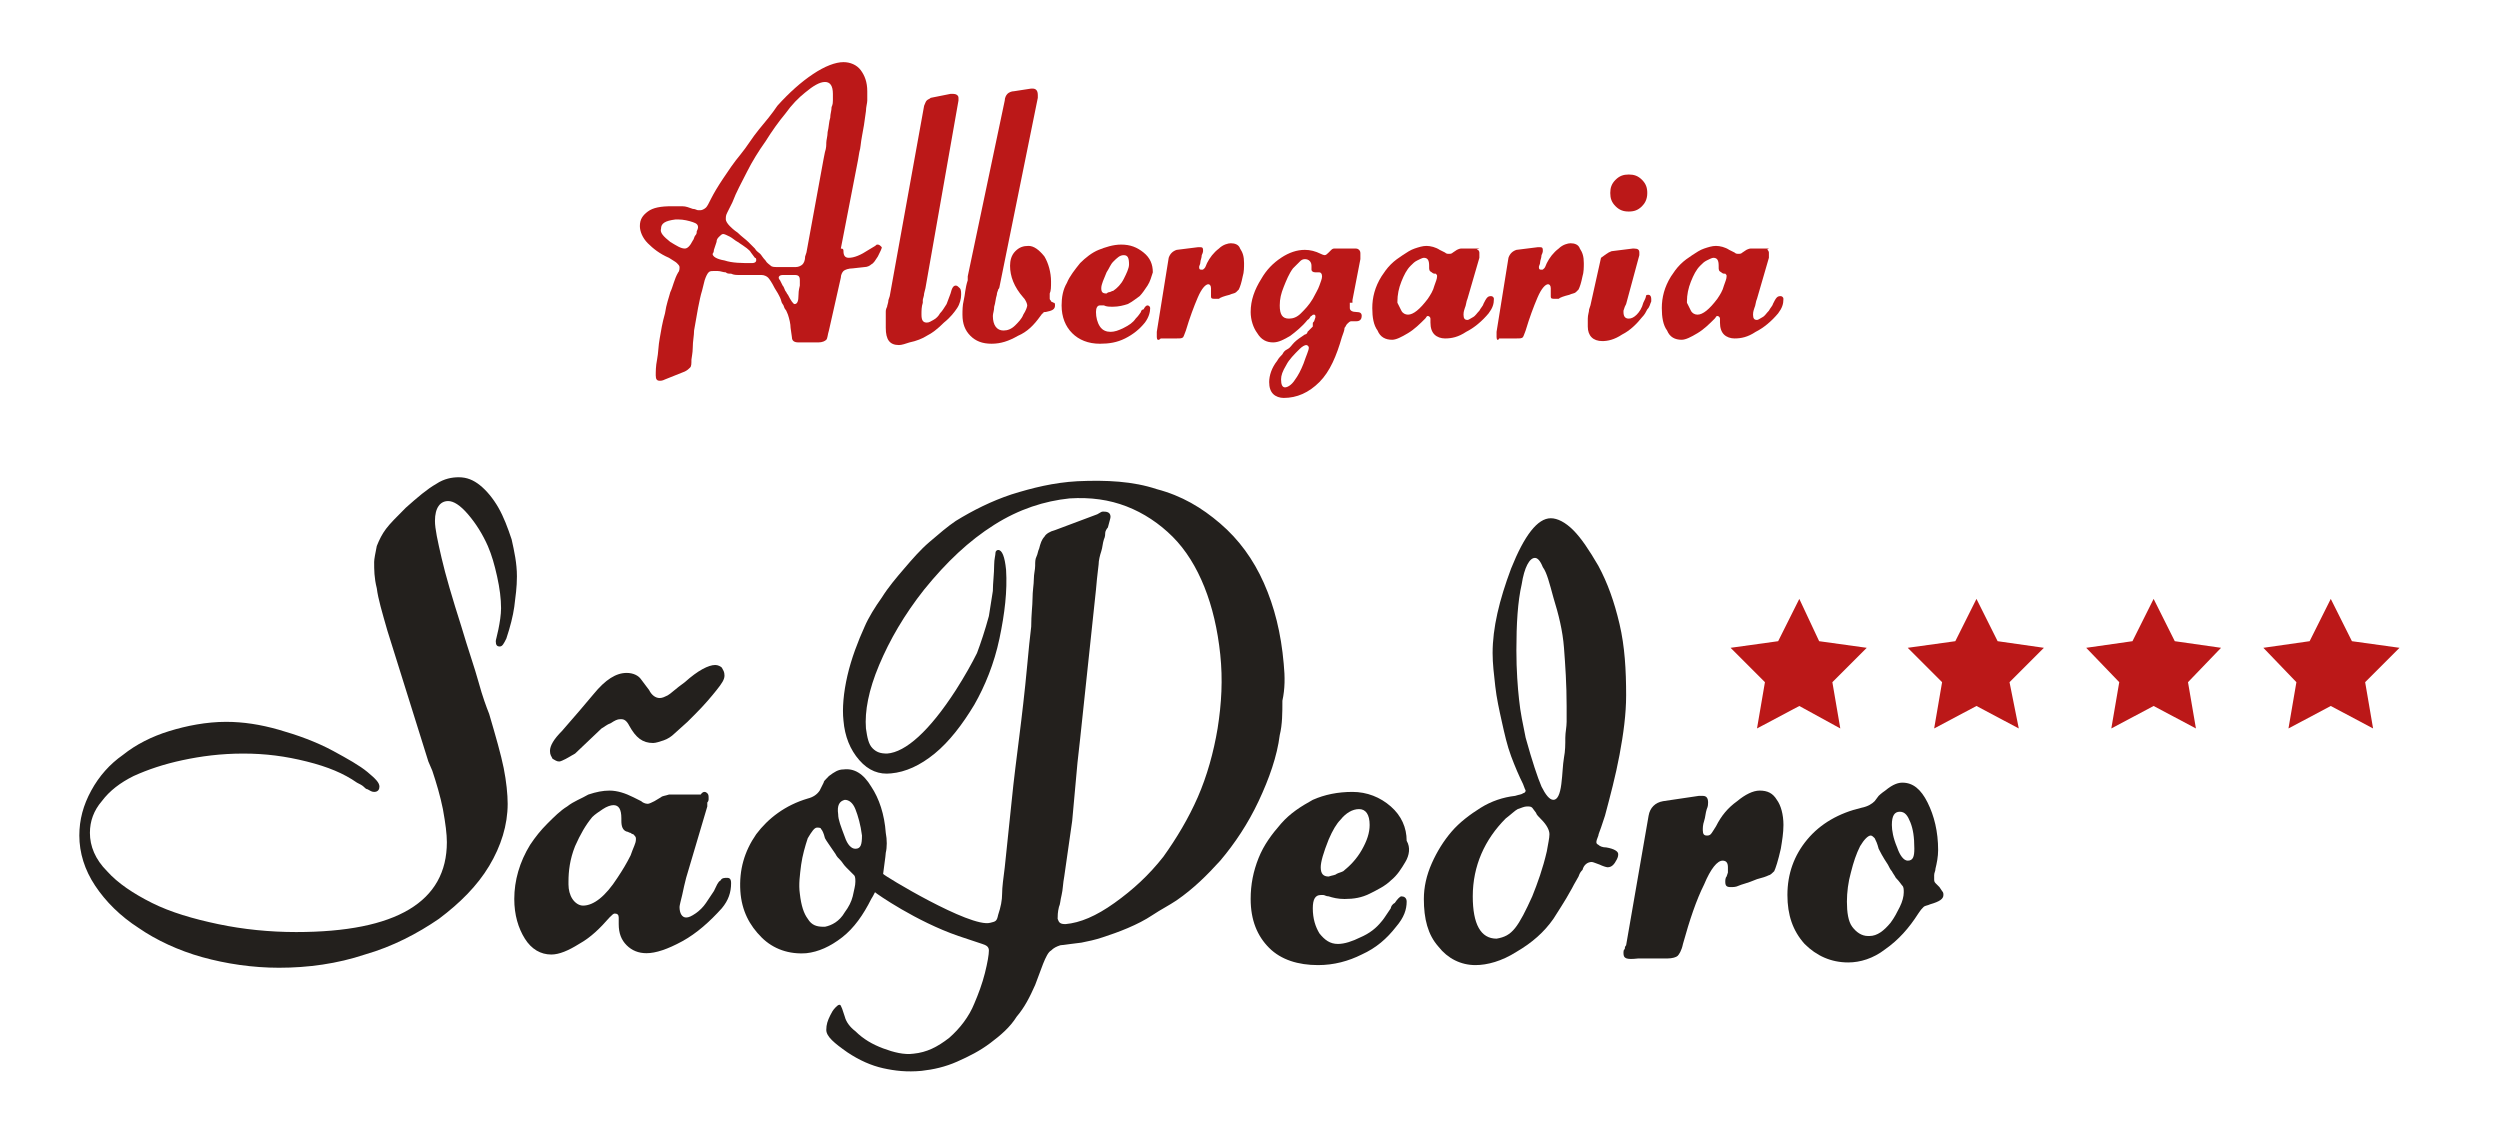
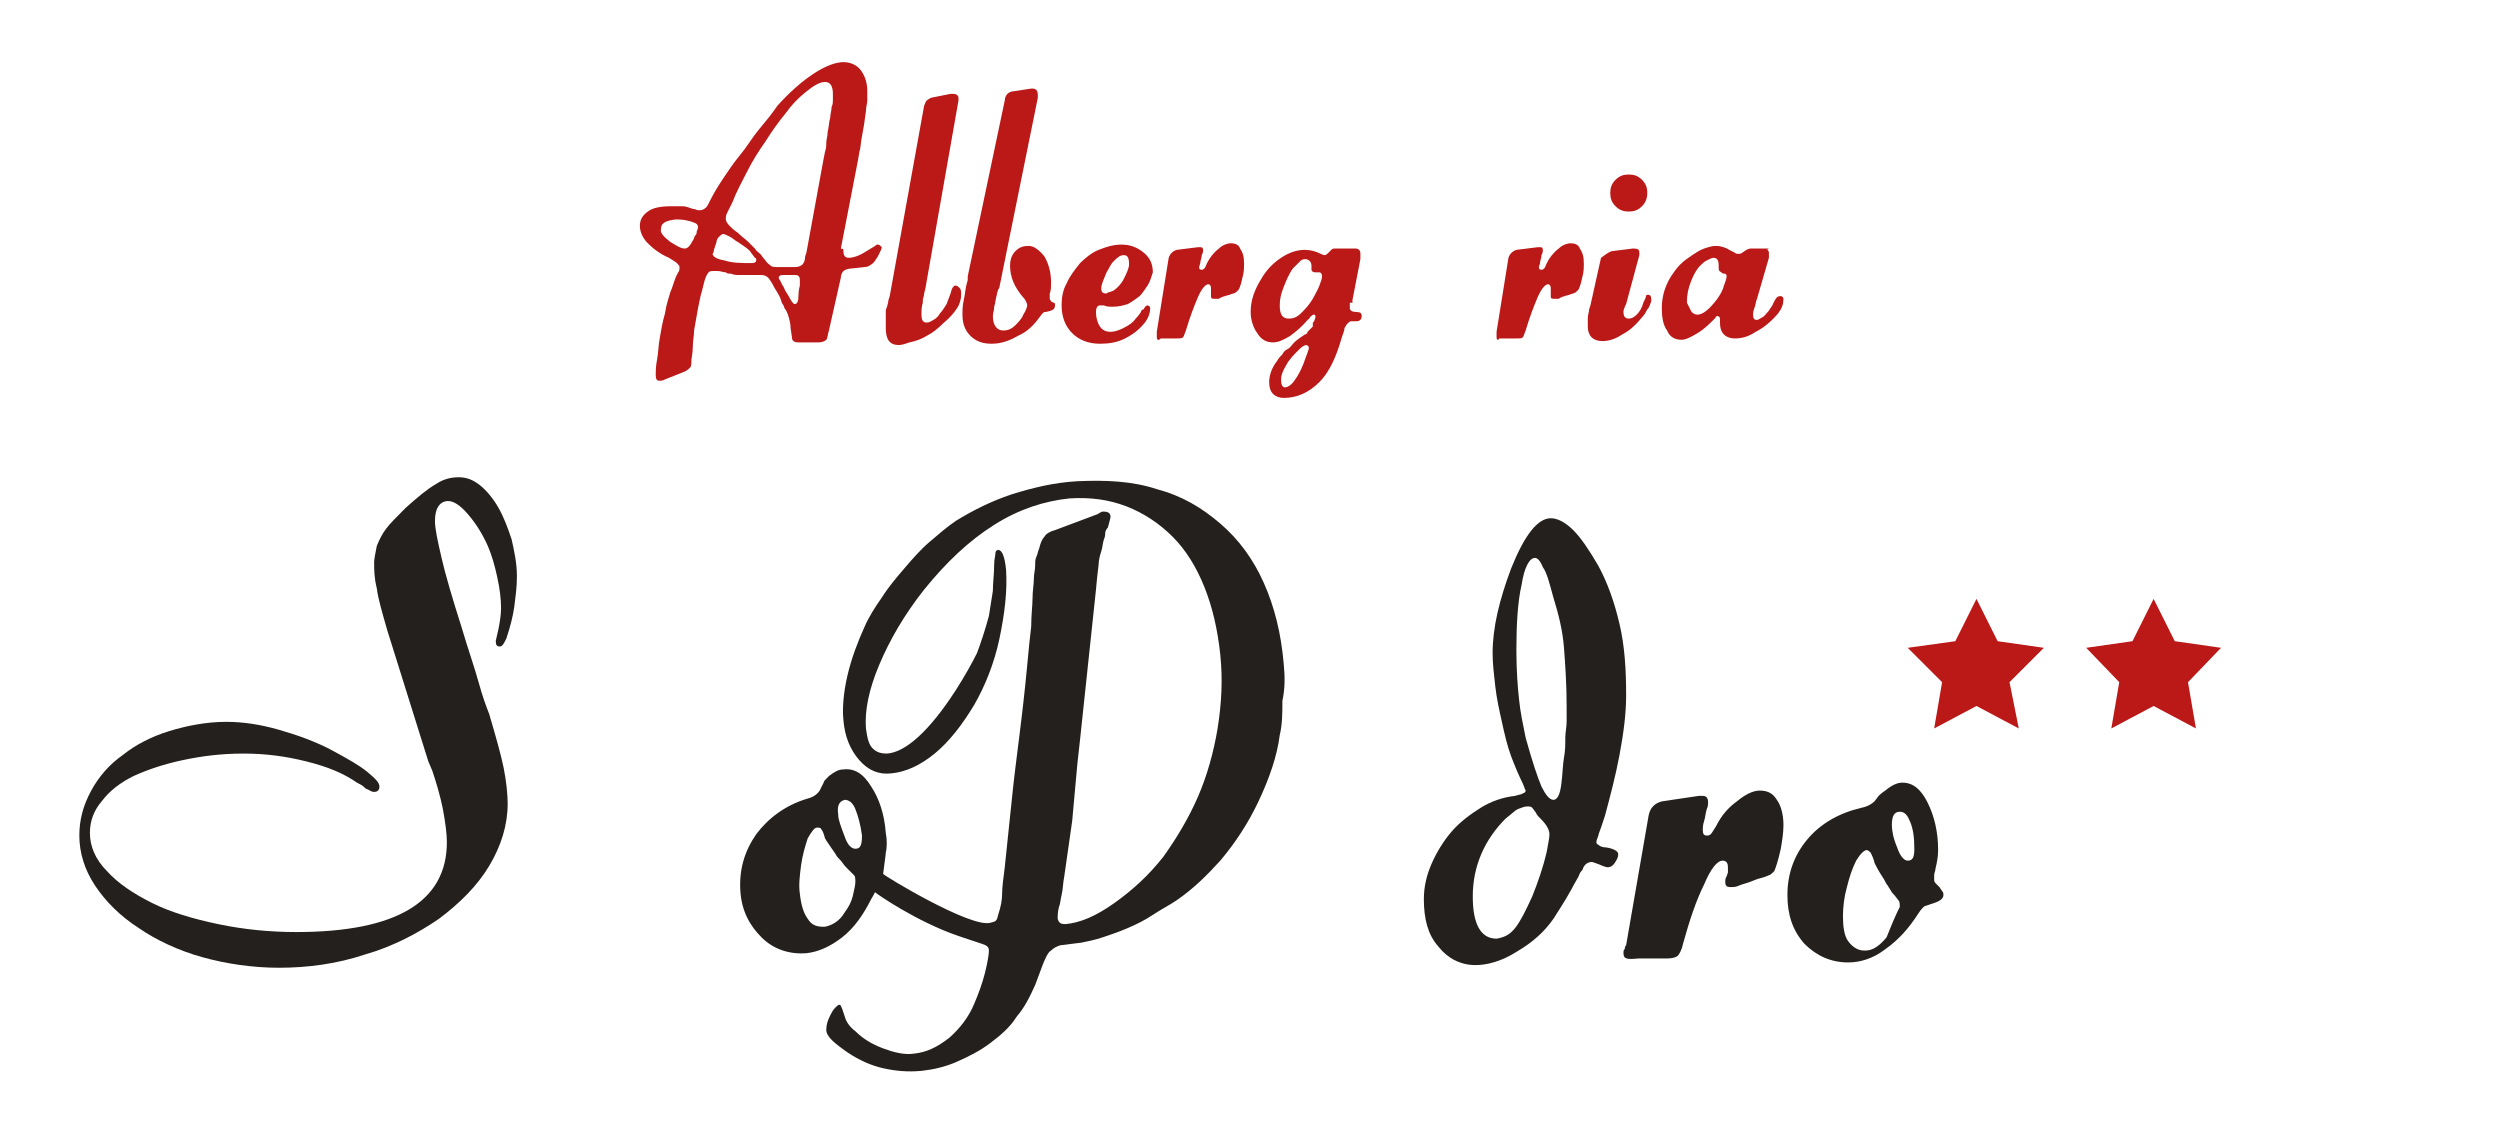
<svg xmlns="http://www.w3.org/2000/svg" version="1.1" id="Camada_1" x="0px" y="0px" viewBox="0 0 189.1 86.3" style="enable-background:new 0 0 189.1 86.3;" xml:space="preserve">
  <style type="text/css">
	.st0{fill:#23201D;}
	.st1{fill:#BB1818;}
</style>
  <g>
    <g>
-       <path class="st0" d="M106.3,65.2c-0.3,0.5-0.6,1-1.1,1.4c-0.4,0.4-1,0.7-1.6,1c-0.6,0.3-1.2,0.4-1.9,0.4c-0.5,0-0.9-0.1-1.2-0.2    c-0.2,0-0.3-0.1-0.4-0.1c-0.1,0-0.2,0-0.2,0c-0.4,0-0.6,0.3-0.6,1c0,0.8,0.2,1.4,0.5,1.9c0.4,0.5,0.8,0.8,1.4,0.8    c0.5,0,1.1-0.2,1.7-0.5c0.7-0.3,1.2-0.7,1.6-1.2c0.1-0.1,0.3-0.4,0.7-1c0-0.1,0.1-0.3,0.3-0.4c0.2-0.3,0.4-0.5,0.5-0.5    c0.2,0,0.4,0.1,0.4,0.4c0,0.6-0.2,1.2-0.8,1.9c-0.7,0.9-1.5,1.6-2.6,2.1c-1,0.5-2.1,0.8-3.3,0.8c-1.5,0-2.8-0.4-3.7-1.3    c-0.9-0.9-1.4-2.1-1.4-3.7c0-1.1,0.2-2.1,0.6-3.1c0.4-1,1-1.8,1.7-2.6c0.7-0.8,1.5-1.3,2.4-1.8c0.9-0.4,1.9-0.6,3-0.6    c1.1,0,2.1,0.4,2.9,1.1c0.8,0.7,1.2,1.6,1.2,2.6C106.7,64.1,106.6,64.7,106.3,65.2z M101.1,66.1c0.2-0.1,0.3-0.1,0.5-0.2    c0.5-0.4,1-0.9,1.4-1.6c0.4-0.7,0.6-1.3,0.6-1.9c0-0.8-0.3-1.2-0.8-1.2c-0.5,0-1,0.3-1.4,0.8c-0.3,0.3-0.6,0.8-0.9,1.5    c-0.4,1-0.6,1.7-0.6,2.1c0,0.5,0.2,0.7,0.6,0.7C100.8,66.2,101,66.2,101.1,66.1z" />
      <path class="st0" d="M120.9,63.9c0.1,0.1,0.3,0.2,0.6,0.2c0.6,0.1,0.9,0.3,0.9,0.5c0,0.1,0,0.2-0.1,0.4c-0.2,0.4-0.4,0.6-0.7,0.6    c-0.1,0-0.4-0.1-0.6-0.2c-0.3-0.1-0.5-0.2-0.6-0.2c-0.3,0-0.6,0.2-0.7,0.6c-0.1,0.1-0.2,0.2-0.3,0.5c-0.1,0.2-0.3,0.5-0.5,0.9    c-0.6,1.1-1.1,1.8-1.4,2.3c-0.7,1-1.6,1.8-2.8,2.5c-1.1,0.7-2.2,1-3.1,1c-1.1,0-2.1-0.5-2.8-1.4c-0.8-0.9-1.1-2.1-1.1-3.6    c0-0.9,0.2-1.8,0.6-2.7c0.4-0.9,0.9-1.7,1.5-2.4c0.6-0.7,1.4-1.3,2.2-1.8c0.8-0.5,1.7-0.8,2.6-0.9c0.3-0.1,0.5-0.1,0.6-0.2    c0.1,0,0.2-0.1,0.2-0.2c0,0-0.1-0.2-0.2-0.5c-0.3-0.6-0.6-1.3-0.9-2.1c-0.3-0.8-0.5-1.7-0.7-2.6c-0.2-0.9-0.4-1.8-0.5-2.7    c-0.1-0.9-0.2-1.7-0.2-2.5c0-1.9,0.5-4,1.4-6.4c1-2.5,2-3.8,3-3.8c0.5,0,1.1,0.3,1.7,0.9c0.6,0.6,1.2,1.5,1.9,2.7    c0.7,1.3,1.2,2.7,1.6,4.4c0.4,1.7,0.5,3.5,0.5,5.4c0,1.4-0.2,2.9-0.5,4.5c-0.3,1.6-0.7,3.1-1.1,4.6l-0.3,0.9    c-0.1,0.3-0.2,0.5-0.2,0.6C120.7,63.7,120.7,63.8,120.9,63.9z M114.6,70.2c0.4-0.5,0.8-1.3,1.3-2.4c0.4-1,0.8-2.1,1.1-3.4    c0.1-0.6,0.2-1,0.2-1.3c0-0.3-0.2-0.7-0.6-1.1c-0.2-0.2-0.4-0.4-0.4-0.5l-0.3-0.4c-0.1-0.1-0.2-0.1-0.4-0.1    c-0.2,0-0.4,0.1-0.7,0.2c-0.2,0.1-0.5,0.4-0.9,0.7c-1.6,1.6-2.5,3.6-2.5,5.9c0,2.1,0.6,3.2,1.8,3.2    C113.8,70.9,114.2,70.7,114.6,70.2z M114.9,52.9c0.1,1,0.3,1.9,0.5,2.9c0.5,1.8,0.9,3,1.2,3.7c0.3,0.6,0.6,1,0.9,1    c0.3,0,0.5-0.4,0.6-1.2c0.1-0.8,0.1-1.4,0.2-2c0.1-0.5,0.1-1,0.1-1.5c0-0.4,0.1-0.8,0.1-1.2c0-0.4,0-0.8,0-1.2    c0-1.6-0.1-3.1-0.2-4.4c-0.1-1.3-0.4-2.5-0.8-3.8c-0.3-1.1-0.5-1.9-0.8-2.3c-0.2-0.5-0.4-0.7-0.6-0.7c-0.4,0-0.8,0.7-1,2    c-0.3,1.3-0.4,3-0.4,5C114.7,50.7,114.8,52,114.9,52.9z" />
      <path class="st0" d="M122.8,72.1c0-0.1,0-0.3,0.1-0.3c0-0.1,0-0.2,0.1-0.3l1.7-9.8c0.1-0.6,0.5-1,1.1-1.1l2.7-0.4    c0.1,0,0.1,0,0.2,0c0,0,0.1,0,0.1,0c0.3,0,0.4,0.2,0.4,0.5c0,0.1,0,0.3-0.1,0.5c-0.1,0.3-0.1,0.6-0.2,0.9    c-0.1,0.3-0.1,0.5-0.1,0.7c0,0.3,0.1,0.4,0.3,0.4c0.1,0,0.2,0,0.3-0.1c0.1-0.1,0.2-0.3,0.4-0.6c0.4-0.8,0.9-1.4,1.6-1.9    c0.6-0.5,1.2-0.8,1.7-0.8c0.6,0,1,0.2,1.3,0.7c0.3,0.4,0.5,1.1,0.5,1.9c0,0.6-0.1,1.2-0.2,1.8c-0.2,0.9-0.4,1.5-0.5,1.7    c-0.1,0.1-0.3,0.3-0.4,0.3c-0.2,0.1-0.5,0.2-0.9,0.3c-0.7,0.3-1.2,0.4-1.4,0.5c-0.2,0.1-0.4,0.1-0.6,0.1c-0.3,0-0.4-0.1-0.4-0.4    c0-0.1,0-0.3,0.1-0.4l0.1-0.3c0-0.1,0-0.1,0-0.2c0-0.1,0-0.1,0-0.2c0-0.3-0.1-0.5-0.4-0.5c-0.4,0-0.9,0.6-1.4,1.8    c-0.6,1.2-1.1,2.7-1.6,4.5c-0.1,0.5-0.3,0.8-0.4,0.9c-0.1,0.1-0.4,0.2-0.8,0.2h-1.9h-0.3C123,72.6,122.8,72.5,122.8,72.1z" />
-       <path class="st0" d="M143.9,59.2c0.8,0,1.4,0.5,1.9,1.5c0.5,1,0.8,2.2,0.8,3.6c0,0.5-0.1,1-0.2,1.4c0,0.2-0.1,0.3-0.1,0.5    c0,0.1,0,0.2,0,0.3c0,0.1,0,0.2,0.1,0.3l0.3,0.3l0.2,0.3c0.1,0.1,0.1,0.2,0.1,0.3c0,0.3-0.3,0.5-1,0.7c-0.2,0.1-0.4,0.1-0.5,0.2    c-0.1,0.1-0.2,0.2-0.4,0.5c-0.7,1.1-1.5,2-2.5,2.7c-0.9,0.7-1.9,1-2.8,1c-1.3,0-2.4-0.5-3.3-1.4c-0.9-1-1.3-2.2-1.3-3.7    c0-1.6,0.5-3,1.5-4.2c1-1.2,2.4-2,4.1-2.4c0.5-0.1,0.8-0.3,1-0.5l0.3-0.4c0,0,0.2-0.2,0.5-0.4C143.2,59.3,143.6,59.2,143.9,59.2z     M143.7,68.6c0.2-0.4,0.3-0.8,0.3-1.1c0-0.2,0-0.4-0.1-0.5c-0.1-0.1-0.2-0.3-0.5-0.6c-0.1-0.2-0.2-0.3-0.3-0.5    c-0.1-0.1-0.2-0.3-0.3-0.5c-0.4-0.6-0.6-1-0.7-1.2c-0.1-0.4-0.2-0.6-0.3-0.8c-0.1-0.1-0.2-0.2-0.3-0.2c-0.2,0-0.5,0.3-0.8,0.8    c-0.3,0.6-0.5,1.2-0.7,2c-0.2,0.7-0.3,1.5-0.3,2.2c0,0.8,0.1,1.5,0.4,1.9c0.3,0.4,0.7,0.7,1.2,0.7h0.1c0.6,0,1.1-0.4,1.6-1    C143.3,69.4,143.5,69,143.7,68.6z M143.5,64.1c0.2,0.6,0.5,1,0.8,1c0.4,0,0.5-0.3,0.5-0.9c0-0.9-0.1-1.5-0.3-2    c-0.2-0.5-0.4-0.8-0.8-0.8c-0.4,0-0.6,0.3-0.6,1C143.1,62.8,143.2,63.4,143.5,64.1z" />
+       <path class="st0" d="M143.9,59.2c0.8,0,1.4,0.5,1.9,1.5c0.5,1,0.8,2.2,0.8,3.6c0,0.5-0.1,1-0.2,1.4c0,0.2-0.1,0.3-0.1,0.5    c0,0.1,0,0.2,0,0.3c0,0.1,0,0.2,0.1,0.3l0.3,0.3l0.2,0.3c0.1,0.1,0.1,0.2,0.1,0.3c0,0.3-0.3,0.5-1,0.7c-0.2,0.1-0.4,0.1-0.5,0.2    c-0.1,0.1-0.2,0.2-0.4,0.5c-0.7,1.1-1.5,2-2.5,2.7c-0.9,0.7-1.9,1-2.8,1c-1.3,0-2.4-0.5-3.3-1.4c-0.9-1-1.3-2.2-1.3-3.7    c0-1.6,0.5-3,1.5-4.2c1-1.2,2.4-2,4.1-2.4c0.5-0.1,0.8-0.3,1-0.5l0.3-0.4c0,0,0.2-0.2,0.5-0.4C143.2,59.3,143.6,59.2,143.9,59.2z     M143.7,68.6c0-0.2,0-0.4-0.1-0.5c-0.1-0.1-0.2-0.3-0.5-0.6c-0.1-0.2-0.2-0.3-0.3-0.5    c-0.1-0.1-0.2-0.3-0.3-0.5c-0.4-0.6-0.6-1-0.7-1.2c-0.1-0.4-0.2-0.6-0.3-0.8c-0.1-0.1-0.2-0.2-0.3-0.2c-0.2,0-0.5,0.3-0.8,0.8    c-0.3,0.6-0.5,1.2-0.7,2c-0.2,0.7-0.3,1.5-0.3,2.2c0,0.8,0.1,1.5,0.4,1.9c0.3,0.4,0.7,0.7,1.2,0.7h0.1c0.6,0,1.1-0.4,1.6-1    C143.3,69.4,143.5,69,143.7,68.6z M143.5,64.1c0.2,0.6,0.5,1,0.8,1c0.4,0,0.5-0.3,0.5-0.9c0-0.9-0.1-1.5-0.3-2    c-0.2-0.5-0.4-0.8-0.8-0.8c-0.4,0-0.6,0.3-0.6,1C143.1,62.8,143.2,63.4,143.5,64.1z" />
      <path class="st0" d="M28.5,41.3c0.2-0.5,0.4-0.9,0.7-1.3c0.3-0.4,0.8-0.9,1.5-1.6c0.9-0.8,1.6-1.4,2.3-1.8    c0.6-0.4,1.2-0.5,1.7-0.5c0.6,0,1.1,0.2,1.6,0.6c0.5,0.4,1,1,1.4,1.7c0.4,0.7,0.7,1.5,1,2.4c0.2,0.9,0.4,1.8,0.4,2.8    c0,0.8-0.1,1.5-0.2,2.3c-0.1,0.7-0.3,1.5-0.6,2.4c-0.2,0.4-0.3,0.6-0.5,0.6c-0.2,0-0.3-0.1-0.3-0.4c0-0.1,0.1-0.4,0.2-0.9    c0.1-0.5,0.2-1.1,0.2-1.6c0-0.7-0.1-1.5-0.3-2.4c-0.2-0.9-0.4-1.6-0.7-2.3c-0.4-0.9-0.9-1.7-1.5-2.4c-0.6-0.7-1.1-1-1.5-1    c-0.6,0-1,0.5-1,1.5c0,0.6,0.2,1.5,0.5,2.8c0.3,1.3,0.8,3,1.5,5.2c0.5,1.7,1,3.1,1.3,4.2c0.3,1.1,0.6,1.9,0.8,2.4    c0.5,1.7,0.9,3.1,1.1,4.1c0.2,1,0.3,2,0.3,2.7c0,1.6-0.5,3.2-1.4,4.7c-0.9,1.5-2.2,2.8-3.8,4c-1.6,1.1-3.5,2.1-5.6,2.7    c-2.1,0.7-4.3,1-6.5,1c-2,0-4-0.3-5.8-0.8c-1.8-0.5-3.5-1.3-4.8-2.2c-1.4-0.9-2.5-2-3.3-3.2c-0.8-1.2-1.2-2.5-1.2-3.8    c0-1.2,0.3-2.3,0.9-3.4c0.6-1.1,1.4-2,2.4-2.7c1-0.8,2.2-1.4,3.5-1.8c1.3-0.4,2.8-0.7,4.3-0.7c1.3,0,2.6,0.2,4,0.6    c1.4,0.4,2.8,0.9,4.1,1.6c1.1,0.6,2,1.1,2.6,1.6c0.6,0.5,0.9,0.8,0.9,1.1c0,0.2-0.1,0.4-0.4,0.4c-0.2,0-0.3-0.1-0.5-0.2    c-0.1,0-0.2-0.1-0.3-0.2c-0.1-0.1-0.3-0.2-0.5-0.3c-1-0.7-2.2-1.2-3.8-1.6c-1.6-0.4-3.1-0.6-4.8-0.6c-1.7,0-3.2,0.2-4.6,0.5    c-1.4,0.3-2.6,0.7-3.7,1.2c-1,0.5-1.8,1.1-2.4,1.9c-0.6,0.7-0.9,1.5-0.9,2.4c0,1,0.4,2,1.3,2.9c0.8,0.9,2,1.7,3.4,2.4    c1.4,0.7,3.1,1.2,5,1.6c1.9,0.4,3.9,0.6,5.9,0.6c7.6,0,11.4-2.3,11.4-6.8c0-0.6-0.1-1.4-0.3-2.5c-0.2-1-0.5-2-0.8-2.9l-0.3-0.7    l-3.1-9.9c-0.4-1.4-0.7-2.4-0.8-3.2c-0.2-0.8-0.2-1.4-0.2-2C28.3,42.3,28.4,41.8,28.5,41.3z" />
-       <path class="st0" d="M53.5,60c0.1,0.1,0.1,0.2,0.1,0.4c0,0.1,0,0.2-0.1,0.3L53.5,61l-1.6,5.4c-0.1,0.4-0.2,0.8-0.3,1.3    c-0.1,0.4-0.2,0.8-0.2,0.9c0,0.5,0.2,0.8,0.5,0.8c0.2,0,0.4-0.1,0.7-0.3c0.3-0.2,0.6-0.5,0.8-0.8c0.2-0.3,0.4-0.6,0.6-0.9    c0.2-0.4,0.3-0.7,0.5-0.8c0.1-0.2,0.3-0.2,0.5-0.2c0.2,0,0.3,0.1,0.3,0.4c0,0.7-0.2,1.3-0.7,1.9c-0.9,1-1.9,1.9-3,2.5    s-2,0.9-2.7,0.9c-0.6,0-1.1-0.2-1.5-0.6c-0.4-0.4-0.6-0.9-0.6-1.6v-0.5c0-0.2-0.1-0.3-0.3-0.3c-0.1,0-0.2,0.1-0.4,0.3    c-0.7,0.8-1.4,1.5-2.3,2c-0.8,0.5-1.5,0.8-2.1,0.8c-0.8,0-1.5-0.4-2-1.2c-0.5-0.8-0.8-1.8-0.8-3c0-1.4,0.4-2.8,1.2-4.1    c0.4-0.6,0.8-1.1,1.3-1.6c0.5-0.5,1-1,1.5-1.3c0.5-0.4,1.1-0.6,1.6-0.9c0.6-0.2,1.1-0.3,1.6-0.3c0.6,0,1.2,0.2,1.8,0.5l0.6,0.3    c0.1,0.1,0.3,0.2,0.5,0.2c0.1,0,0.3-0.1,0.5-0.2l0.5-0.3c0.1-0.1,0.3-0.1,0.6-0.2h2h0.4C53.2,59.8,53.4,59.9,53.5,60z M50.2,56    c-0.3,0.1-0.6,0.2-0.8,0.2c-0.8,0-1.3-0.4-1.8-1.3c-0.2-0.4-0.4-0.5-0.6-0.5h-0.1c-0.2,0-0.4,0.1-0.7,0.3    c-0.3,0.1-0.5,0.3-0.7,0.4l-2,1.9l-0.7,0.4c-0.2,0.1-0.4,0.2-0.5,0.2c-0.2,0-0.3-0.1-0.5-0.2c-0.1-0.2-0.2-0.3-0.2-0.6    c0-0.4,0.3-0.9,0.9-1.5l1.3-1.5l1.1-1.3c0.9-1.1,1.7-1.6,2.5-1.6c0.5,0,0.9,0.2,1.1,0.5l0.6,0.8c0.2,0.4,0.5,0.6,0.8,0.6    c0.2,0,0.4-0.1,0.6-0.2c0.2-0.1,0.6-0.5,1.3-1c1-0.9,1.8-1.3,2.3-1.3c0.2,0,0.4,0.1,0.5,0.2c0.1,0.2,0.2,0.3,0.2,0.6    c0,0.3-0.2,0.6-0.6,1.1c-0.4,0.5-0.9,1.1-1.6,1.8l-0.6,0.6L51,55.5C50.8,55.7,50.5,55.9,50.2,56z M43.3,68    c0.2,0.3,0.5,0.5,0.8,0.5c0.8,0,1.7-0.7,2.6-2.1c0.4-0.6,0.7-1.1,1-1.7c0.2-0.6,0.4-0.9,0.4-1.2v-0.1c0-0.1-0.1-0.2-0.2-0.3    c0,0-0.1,0-0.2-0.1c-0.1,0-0.2-0.1-0.3-0.1c-0.3-0.1-0.4-0.4-0.4-0.8v-0.2c0-0.7-0.2-1-0.6-1c-0.2,0-0.5,0.1-0.8,0.3    c-0.3,0.2-0.6,0.4-0.8,0.6c-0.5,0.6-0.9,1.3-1.3,2.2C43.1,65,43,65.9,43,66.7v0.2C43,67.3,43.1,67.7,43.3,68z" />
      <path class="st0" d="M97.1,50.2c-0.2-2.3-0.7-4.3-1.5-6.1c-0.8-1.8-1.9-3.3-3.3-4.5c-1.4-1.2-2.9-2.1-4.8-2.6    c-1.8-0.6-3.8-0.7-6-0.6c-1.8,0.1-3.4,0.5-5,1c-1.5,0.5-2.9,1.2-4.2,2c-0.6,0.4-1.3,1-2,1.6c-0.7,0.6-1.3,1.3-1.9,2    c-0.6,0.7-1.2,1.4-1.7,2.2c-0.5,0.7-1,1.5-1.3,2.2c-0.5,1.1-1,2.4-1.3,3.7c-0.3,1.3-0.4,2.5-0.3,3.4c0.1,1.2,0.5,2.2,1.2,3    c0.7,0.8,1.5,1.1,2.4,1c1.1-0.1,2.2-0.6,3.3-1.5c1.1-0.9,2.1-2.2,3-3.7c0.8-1.4,1.5-3.1,1.9-5c0.4-1.9,0.6-3.6,0.5-5.2    c-0.1-1-0.3-1.5-0.6-1.5c-0.1,0-0.2,0.1-0.2,0.2c0,0.2-0.1,0.5-0.1,0.9c0,0.7-0.1,1.4-0.1,2c-0.1,0.6-0.2,1.3-0.3,1.9    c-0.3,1.1-0.6,2-0.9,2.8c-0.4,0.8-0.9,1.7-1.6,2.8c-2,3.1-3.8,4.7-5.2,4.8c-0.5,0-0.8-0.1-1.1-0.4c-0.3-0.3-0.4-0.8-0.5-1.5    c-0.1-1.3,0.2-2.9,1-4.8c0.8-1.9,1.9-3.8,3.4-5.7c1.7-2.1,3.4-3.7,5.3-4.9c1.9-1.2,3.8-1.8,5.7-2c1.6-0.1,3,0.1,4.3,0.6    c1.3,0.5,2.5,1.3,3.5,2.3c1,1,1.8,2.3,2.4,3.8c0.6,1.5,1,3.2,1.2,5.1c0.2,1.9,0.1,3.7-0.2,5.6c-0.3,1.8-0.8,3.6-1.5,5.2    c-0.7,1.6-1.6,3.1-2.6,4.5c-1.1,1.4-2.3,2.5-3.7,3.5c-1.4,1-2.6,1.5-3.7,1.6c-0.4,0-0.5-0.1-0.6-0.4c0-0.2,0-0.5,0.1-0.9    c0.1-0.2,0.1-0.5,0.2-0.9c0.1-0.4,0.1-0.9,0.2-1.4l0.6-4.2l0.4-4.4l0.2-1.8l1.2-11.3c0.1-1.2,0.2-1.8,0.2-1.9c0-0.3,0.1-0.7,0.2-1    c0.1-0.3,0.1-0.6,0.2-0.9c0.1-0.2,0.1-0.4,0.1-0.5c0-0.1,0.1-0.3,0.2-0.4c0.1-0.4,0.2-0.7,0.2-0.8c0-0.3-0.2-0.4-0.5-0.4    c0,0-0.1,0-0.1,0c-0.1,0-0.2,0.1-0.4,0.2l-3.2,1.2c-0.4,0.1-0.7,0.3-0.8,0.5c-0.2,0.2-0.3,0.5-0.4,0.9c-0.1,0.2-0.1,0.4-0.2,0.6    c-0.1,0.2-0.1,0.4-0.1,0.7c0,0.3-0.1,0.6-0.1,1c0,0.4-0.1,0.9-0.1,1.5c0,0.5-0.1,1.2-0.1,2.1c-0.1,0.8-0.2,1.8-0.3,2.9    c-0.1,1.1-0.2,2-0.3,2.9c-0.1,0.9-0.2,1.7-0.3,2.5c-0.1,0.8-0.2,1.6-0.3,2.4c-0.1,0.8-0.2,1.7-0.3,2.7L76,65.6    c-0.1,0.8-0.2,1.5-0.2,2c0,0.5-0.1,1-0.3,1.6c-0.1,0.5-0.2,0.5-0.6,0.6c-1.5,0.4-8.1-3.6-8.1-3.7c0-0.1,0.2-1.4,0.2-1.6    c0.1-0.4,0.1-1,0-1.5c-0.1-1.4-0.5-2.6-1.1-3.5c-0.6-1-1.3-1.4-2.1-1.3c-0.4,0-0.7,0.2-1.1,0.5c-0.3,0.3-0.4,0.4-0.4,0.5L62,59.8    c-0.2,0.3-0.5,0.5-0.9,0.6c-1.7,0.5-3,1.5-3.9,2.7c-0.9,1.3-1.3,2.7-1.2,4.3c0.1,1.5,0.7,2.6,1.6,3.5c0.9,0.9,2.1,1.3,3.4,1.2    c0.9-0.1,1.8-0.5,2.7-1.2c0.9-0.7,1.6-1.7,2.2-2.9c0.2-0.3,0.3-0.6,0.3-0.5c0.1,0.1,3.1,2.2,6.3,3.3l1.8,0.6    c0.3,0.1,0.5,0.2,0.5,0.5c0,0.3-0.1,0.9-0.3,1.7c-0.2,0.8-0.5,1.6-0.8,2.3c-0.4,1-1.1,1.9-1.9,2.6c-0.9,0.7-1.7,1.1-2.7,1.2    c-0.7,0.1-1.5-0.1-2.3-0.4c-0.8-0.3-1.5-0.7-2.1-1.3c-0.4-0.3-0.7-0.7-0.8-1.1l-0.2-0.6c-0.1-0.2-0.1-0.3-0.2-0.3    c-0.1,0-0.2,0.1-0.3,0.2c-0.2,0.2-0.3,0.4-0.4,0.6c-0.2,0.4-0.3,0.7-0.3,1.1c0,0.5,0.6,1,1.6,1.7c0.9,0.6,1.8,1,2.7,1.2    c0.9,0.2,1.8,0.3,2.9,0.2c0.9-0.1,1.8-0.3,2.7-0.7c0.9-0.4,1.7-0.8,2.5-1.4c0.8-0.6,1.5-1.2,2-2c0.6-0.7,1-1.5,1.4-2.4l0.6-1.6    c0.2-0.5,0.4-0.9,0.6-1c0.2-0.2,0.4-0.3,0.7-0.4l1.6-0.2c0.5-0.1,1-0.2,1.6-0.4c0.6-0.2,1.2-0.4,1.9-0.7c0.7-0.3,1.3-0.6,1.9-1    c0.6-0.4,1.2-0.7,1.8-1.1c1.3-0.9,2.3-1.9,3.3-3c1.1-1.3,2.1-2.8,2.9-4.5c0.8-1.7,1.4-3.4,1.6-5c0.2-0.8,0.2-1.7,0.2-2.6    C97.2,52.1,97.2,51.2,97.1,50.2z M64.5,67.8c-0.1,0.4-0.3,0.8-0.6,1.2c-0.4,0.7-1,1-1.5,1.1l-0.1,0c-0.5,0-0.9-0.1-1.2-0.6    c-0.3-0.4-0.5-1-0.6-1.9c-0.1-0.7,0-1.4,0.1-2.2c0.1-0.7,0.3-1.4,0.5-2c0.3-0.5,0.5-0.8,0.7-0.8c0.1,0,0.3,0,0.3,0.1    c0.1,0.1,0.2,0.3,0.3,0.7c0.1,0.2,0.4,0.6,0.8,1.2c0.1,0.2,0.2,0.3,0.4,0.5c0.1,0.1,0.2,0.3,0.4,0.5c0.3,0.3,0.5,0.5,0.6,0.6    c0.1,0.1,0.1,0.3,0.1,0.5C64.7,67,64.6,67.3,64.5,67.8z M64.7,64.2c-0.3,0-0.6-0.3-0.8-0.9c-0.3-0.8-0.5-1.3-0.5-1.7    c-0.1-0.7,0.1-1,0.5-1.1c0.3,0,0.6,0.2,0.8,0.7c0.2,0.5,0.4,1.2,0.5,2C65.2,63.9,65.1,64.2,64.7,64.2z" />
    </g>
    <g>
      <path class="st1" d="M63.8,19c0,0.3,0.1,0.5,0.4,0.5c0.4,0,0.9-0.2,1.5-0.6l0.5-0.3c0.1-0.1,0.1-0.1,0.2-0.1c0,0,0.1,0,0.2,0.1    c0,0,0.1,0.1,0.1,0.1c0,0.1-0.1,0.3-0.3,0.7c-0.2,0.3-0.3,0.5-0.5,0.6c-0.1,0.1-0.3,0.2-0.5,0.2l-0.9,0.1c-0.3,0-0.6,0.1-0.7,0.2    c-0.1,0.1-0.2,0.3-0.2,0.5L62.7,25c-0.1,0.3-0.1,0.6-0.2,0.7c-0.1,0.1-0.3,0.2-0.6,0.2h-1.5c-0.3,0-0.5-0.1-0.5-0.4l-0.1-0.7    c0-0.3-0.1-0.7-0.2-1c-0.1-0.2-0.1-0.3-0.2-0.4c-0.1-0.1-0.1-0.3-0.2-0.4c-0.1-0.1-0.1-0.3-0.2-0.5c-0.1-0.2-0.2-0.4-0.4-0.7    c-0.2-0.4-0.4-0.7-0.5-0.8c-0.1-0.1-0.3-0.2-0.5-0.2l-0.6,0c-0.1,0-0.2,0-0.4,0c-0.2,0-0.4,0-0.7,0c-0.2,0-0.4,0-0.6-0.1    c-0.2,0-0.3,0-0.4-0.1c-0.2,0-0.4-0.1-0.6-0.1c-0.2,0-0.3,0-0.3,0c-0.2,0-0.3,0-0.4,0.1c-0.1,0.1-0.2,0.3-0.3,0.6L53.1,22    c-0.1,0.3-0.2,0.8-0.3,1.3c-0.1,0.6-0.2,1.1-0.3,1.7c0,0.4-0.1,0.8-0.1,1.3c0,0.4-0.1,0.8-0.1,0.9c0,0.3,0,0.5-0.1,0.6    c-0.1,0.1-0.2,0.2-0.4,0.3l-1.5,0.6c-0.2,0.1-0.3,0.1-0.4,0.1c-0.2,0-0.3-0.1-0.3-0.4c0-0.3,0-0.7,0.1-1.2    c0.1-0.5,0.1-1.1,0.2-1.6c0.1-0.6,0.2-1.2,0.4-1.9c0.1-0.7,0.3-1.2,0.4-1.6c0.2-0.4,0.3-1,0.6-1.5c0.1-0.1,0.1-0.3,0.1-0.4    c0-0.1-0.1-0.2-0.2-0.3c-0.1-0.1-0.3-0.2-0.6-0.4c-0.7-0.3-1.2-0.7-1.6-1.1c-0.4-0.4-0.6-0.9-0.6-1.3c0-0.5,0.2-0.8,0.6-1.1    c0.4-0.3,1-0.4,1.8-0.4c0.3,0,0.6,0,0.8,0c0.3,0,0.5,0.1,0.8,0.2c0.2,0,0.3,0.1,0.4,0.1c0.1,0,0.2,0,0.2,0c0.1,0,0.3-0.1,0.4-0.2    c0.1-0.1,0.2-0.3,0.4-0.7c0.2-0.4,0.5-0.9,0.9-1.5c0.4-0.6,0.8-1.2,1.3-1.8c0.5-0.6,0.9-1.3,1.4-1.9c0.5-0.6,1-1.2,1.4-1.8    c0.9-1,1.8-1.8,2.7-2.4c0.9-0.6,1.7-0.9,2.3-0.9c0.5,0,1,0.2,1.3,0.6c0.3,0.4,0.5,0.9,0.5,1.6c0,0.2,0,0.5,0,0.7    c0,0.2-0.1,0.5-0.1,0.8c-0.1,0.8-0.2,1.4-0.3,1.9c-0.1,0.5-0.1,0.9-0.2,1.2l-0.1,0.6l-1.3,6.7C63.8,18.8,63.8,18.9,63.8,19z     M50.7,18.3c0.5,0.3,0.8,0.5,1.1,0.5c0.2,0,0.4-0.2,0.6-0.6c0.1-0.1,0.1-0.3,0.2-0.4c0.1-0.1,0.1-0.2,0.1-0.3    c0.1-0.2,0.1-0.3,0.1-0.3c0-0.2-0.1-0.3-0.4-0.4c-0.3-0.1-0.7-0.2-1.1-0.2c-0.1,0-0.1,0-0.2,0c-0.8,0.1-1.1,0.3-1.1,0.7    C49.9,17.6,50.2,17.9,50.7,18.3z M55.2,17.9c-0.2-0.1-0.4-0.2-0.5-0.2c-0.1,0-0.2,0.1-0.3,0.2c-0.1,0.1-0.2,0.2-0.2,0.4l-0.2,0.6    c0,0.2-0.1,0.3-0.1,0.3c0,0.2,0.3,0.4,0.9,0.5c0.6,0.2,1.3,0.2,2.1,0.2c0.2,0,0.3-0.1,0.3-0.2c0-0.1,0-0.2-0.1-0.2l-0.3-0.4    c-0.1-0.2-0.4-0.4-1-0.8C55.6,18.2,55.4,18,55.2,17.9z M62.5,10.8c0-0.2,0.1-0.5,0.1-0.8c0.1-0.4,0.1-0.8,0.2-1.1    c0-0.3,0.1-0.5,0.1-0.8C63,7.9,63,7.7,63,7.6c0-0.2,0-0.3,0-0.5c0-0.6-0.2-0.9-0.6-0.9c-0.4,0-0.9,0.3-1.5,0.8    c-0.5,0.4-1,0.9-1.5,1.6c-0.5,0.6-1,1.3-1.5,2.1c-0.5,0.7-1,1.5-1.4,2.3c-0.4,0.8-0.8,1.5-1.1,2.3L55,16.1    c-0.1,0.2-0.1,0.3-0.1,0.5c0,0.1,0.1,0.3,0.3,0.5c0.1,0.1,0.3,0.3,0.6,0.5c0.3,0.3,0.6,0.5,0.8,0.7c0.2,0.2,0.4,0.4,0.5,0.5    c0.1,0.2,0.3,0.3,0.4,0.4c0.1,0.1,0.2,0.3,0.4,0.5c0.1,0.2,0.3,0.3,0.4,0.4c0.1,0.1,0.3,0.1,0.5,0.1c0.1,0,0.2,0,0.2,0    c0.1,0,0.2,0,0.3,0c0.1,0,0.2,0,0.4,0c0.2,0,0.3,0,0.5,0c0.2,0,0.4-0.1,0.5-0.2c0.1-0.1,0.2-0.3,0.2-0.6l0.1-0.3l1.3-7.1l0.1-0.5    C62.5,11.2,62.5,11,62.5,10.8z M59,21.2l0.2,0.4c0.1,0.1,0.1,0.2,0.2,0.4c0.1,0.1,0.1,0.2,0.2,0.3c0.2,0.4,0.4,0.7,0.5,0.7    c0.2,0,0.3-0.2,0.3-0.7c0-0.1,0-0.3,0.1-0.7c0-0.1,0-0.1,0-0.2c0-0.1,0-0.2,0-0.2c0-0.3-0.1-0.4-0.4-0.4h-0.4l-0.5,0    c-0.2,0-0.3,0.1-0.3,0.2C58.9,21,58.9,21.1,59,21.2z" />
      <path class="st1" d="M70.1,7.6c0.1-0.1,0.2-0.1,0.3-0.2l1.5-0.3c0.1,0,0.1,0,0.2,0c0.2,0,0.4,0.1,0.4,0.3c0,0.1,0,0.1,0,0.2    l-2.5,14.2l-0.1,0.4c0,0.2-0.1,0.4-0.1,0.5c0,0.1,0,0.2,0,0.2c-0.1,0.3-0.1,0.6-0.1,0.9c0,0.4,0.1,0.6,0.4,0.6    c0.2,0,0.3-0.1,0.5-0.2c0.2-0.1,0.4-0.3,0.5-0.5c0.2-0.2,0.3-0.4,0.5-0.7c0.1-0.3,0.2-0.5,0.3-0.8c0.1-0.4,0.2-0.6,0.4-0.6    c0.1,0,0.2,0.1,0.3,0.2c0.1,0.1,0.1,0.3,0.1,0.5c0,0.3-0.1,0.7-0.3,1c-0.2,0.3-0.5,0.7-1,1.1c-0.5,0.5-0.9,0.8-1.3,1    c-0.3,0.2-0.8,0.4-1.3,0.5c-0.3,0.1-0.6,0.2-0.8,0.2c-0.7,0-1-0.4-1-1.3c0-0.1,0-0.2,0-0.3c0-0.1,0-0.2,0-0.3c0-0.1,0-0.2,0-0.3    c0-0.1,0-0.2,0-0.3c0-0.1,0-0.2,0.1-0.4c0-0.1,0.1-0.3,0.1-0.5l0.1-0.3L69.9,8C70,7.8,70,7.7,70.1,7.6z" />
      <path class="st1" d="M78.5,7.2v0.2l-2.9,14.3c0,0,0,0.1-0.1,0.2c0,0.1-0.1,0.2-0.1,0.4c-0.1,0.3-0.1,0.6-0.2,0.9    c0,0.3-0.1,0.5-0.1,0.7c0,0.7,0.3,1.1,0.8,1.1c0.3,0,0.6-0.1,0.9-0.4c0.2-0.2,0.5-0.5,0.6-0.8c0.2-0.3,0.3-0.6,0.3-0.7    c0-0.1-0.1-0.4-0.3-0.6c-0.7-0.8-1-1.6-1-2.4c0-0.4,0.1-0.8,0.4-1.1c0.3-0.3,0.6-0.4,1-0.4c0.4,0,0.8,0.3,1.2,0.8    c0.3,0.5,0.5,1.2,0.5,1.9c0,0.4,0,0.7-0.1,0.9c0,0.1,0,0.1,0,0.2c0,0.1,0,0.1,0,0.2c0,0.1,0.1,0.1,0.1,0.2l0.2,0.1    c0.1,0,0.1,0.1,0.1,0.2c0,0.3-0.2,0.4-0.7,0.5c-0.1,0-0.2,0-0.2,0.1c-0.1,0-0.1,0.1-0.2,0.2c-0.5,0.7-1,1.2-1.7,1.5    c-0.7,0.4-1.3,0.6-2,0.6c-0.7,0-1.2-0.2-1.6-0.6c-0.4-0.4-0.6-0.9-0.6-1.6c0-0.3,0-0.7,0.1-1.1c0.1-0.4,0.1-0.9,0.3-1.5    c0-0.1,0-0.1,0-0.2c0,0,0-0.1,0-0.1L76,7.6c0-0.2,0.1-0.4,0.2-0.5c0.1-0.1,0.3-0.2,0.5-0.2L78,6.7h0.1C78.4,6.7,78.5,6.9,78.5,7.2    z" />
      <path class="st1" d="M86.8,21.6c-0.2,0.3-0.4,0.6-0.6,0.8c-0.3,0.2-0.5,0.4-0.9,0.6c-0.3,0.1-0.7,0.2-1.1,0.2    c-0.3,0-0.5,0-0.7-0.1c-0.1,0-0.2,0-0.2,0c-0.1,0-0.1,0-0.1,0c-0.2,0-0.3,0.2-0.3,0.5c0,0.4,0.1,0.8,0.3,1.1    c0.2,0.3,0.5,0.4,0.8,0.4c0.3,0,0.6-0.1,1-0.3c0.4-0.2,0.7-0.4,0.9-0.7c0.1-0.1,0.2-0.2,0.4-0.5c0-0.1,0.1-0.2,0.2-0.2    c0.1-0.2,0.2-0.3,0.3-0.3c0.1,0,0.2,0.1,0.2,0.2c0,0.3-0.1,0.7-0.4,1.1c-0.4,0.5-0.9,0.9-1.5,1.2c-0.6,0.3-1.2,0.4-1.9,0.4    c-0.9,0-1.6-0.3-2.1-0.8c-0.5-0.5-0.8-1.2-0.8-2.1c0-0.6,0.1-1.2,0.4-1.7c0.2-0.5,0.6-1,1-1.5c0.4-0.4,0.9-0.8,1.4-1    c0.5-0.2,1.1-0.4,1.7-0.4c0.7,0,1.2,0.2,1.7,0.6c0.5,0.4,0.7,0.9,0.7,1.5C87.1,20.9,87,21.3,86.8,21.6z M83.9,22.1    c0.1,0,0.2-0.1,0.3-0.1c0.3-0.2,0.6-0.5,0.8-0.9c0.2-0.4,0.4-0.8,0.4-1.1c0-0.5-0.1-0.7-0.4-0.7c-0.3,0-0.5,0.2-0.8,0.5    c-0.2,0.2-0.3,0.5-0.5,0.8c-0.2,0.5-0.4,0.9-0.4,1.2c0,0.3,0.1,0.4,0.4,0.4C83.7,22.2,83.8,22.1,83.9,22.1z" />
      <path class="st1" d="M87.5,25.5c0-0.1,0-0.1,0-0.2c0-0.1,0-0.1,0-0.2l0.9-5.6c0.1-0.3,0.3-0.5,0.6-0.6l1.6-0.2c0,0,0.1,0,0.1,0    c0,0,0,0,0.1,0c0.2,0,0.2,0.1,0.2,0.3c0,0,0,0.1-0.1,0.3c0,0.2-0.1,0.4-0.1,0.5c0,0.2-0.1,0.3-0.1,0.4c0,0.2,0.1,0.2,0.2,0.2    c0.1,0,0.1,0,0.2-0.1c0.1-0.1,0.1-0.2,0.2-0.4c0.2-0.4,0.5-0.8,0.9-1.1c0.3-0.3,0.7-0.4,0.9-0.4c0.3,0,0.6,0.1,0.7,0.4    c0.2,0.3,0.3,0.6,0.3,1.1c0,0.3,0,0.7-0.1,1c-0.1,0.5-0.2,0.8-0.3,1c-0.1,0.1-0.1,0.1-0.2,0.2c-0.1,0.1-0.3,0.1-0.5,0.2    c-0.4,0.1-0.7,0.2-0.8,0.3c-0.1,0-0.2,0-0.4,0c-0.2,0-0.2-0.1-0.2-0.2c0-0.1,0-0.2,0-0.2l0-0.2c0,0,0-0.1,0-0.1c0,0,0-0.1,0-0.1    c0-0.2-0.1-0.3-0.2-0.3c-0.2,0-0.5,0.3-0.8,1c-0.3,0.7-0.6,1.5-0.9,2.5c-0.1,0.3-0.2,0.5-0.2,0.5c-0.1,0.1-0.2,0.1-0.5,0.1H88    h-0.2C87.6,25.8,87.5,25.7,87.5,25.5z" />
      <path class="st1" d="M102.1,22.9C102.1,22.9,102.1,23,102.1,22.9c0,0.1,0,0.1,0,0.2c0,0,0,0.1,0,0.2c0,0.2,0.2,0.3,0.5,0.3    c0.3,0,0.4,0.1,0.4,0.3c0,0.2-0.1,0.4-0.4,0.4l-0.4,0c-0.1,0-0.2,0.1-0.3,0.2c-0.1,0.1-0.1,0.2-0.2,0.3c0,0.2-0.1,0.4-0.2,0.7    c-0.4,1.4-0.9,2.6-1.7,3.4c-0.8,0.8-1.7,1.2-2.7,1.2c-0.3,0-0.6-0.1-0.8-0.3c-0.2-0.2-0.3-0.5-0.3-0.9c0-0.5,0.2-1.1,0.6-1.6    c0.1-0.2,0.3-0.4,0.4-0.5c0.1-0.2,0.2-0.3,0.4-0.4c0.2-0.1,0.3-0.3,0.5-0.5c0.2-0.2,0.5-0.4,0.8-0.6c0.1,0,0.2-0.1,0.2-0.2    c0.1-0.1,0.1-0.1,0.2-0.2c0.1-0.1,0.2-0.2,0.2-0.2c0,0,0-0.1,0-0.2c0-0.1,0-0.1,0.1-0.2l0.1-0.3V24c0-0.1,0-0.2-0.1-0.2    c-0.1,0-0.1,0-0.2,0.1c-0.1,0-0.1,0.2-0.3,0.3c-0.4,0.5-0.9,0.9-1.3,1.2c-0.5,0.3-0.9,0.5-1.3,0.5c-0.5,0-0.9-0.2-1.2-0.7    c-0.3-0.4-0.5-1-0.5-1.6c0-0.9,0.3-1.7,0.8-2.5c0.4-0.7,0.9-1.2,1.5-1.6c0.6-0.4,1.2-0.6,1.8-0.6c0.4,0,0.8,0.1,1.2,0.3    c0.2,0.1,0.3,0.1,0.3,0.1c0.1,0,0.2-0.1,0.3-0.2l0.2-0.2c0,0,0.1-0.1,0.2-0.1c0.1,0,0.2,0,0.3,0l1,0c0.1,0,0.2,0,0.3,0    c0.1,0,0.2,0,0.3,0.1c0.1,0.1,0.1,0.2,0.1,0.3c0,0.1,0,0.2,0,0.2l0,0.2l-0.6,3.1V22.9z M97.2,29.3c0.2,0,0.5-0.2,0.7-0.5    c0.3-0.4,0.5-0.8,0.7-1.3c0.2-0.6,0.4-1,0.4-1.2c0-0.1-0.1-0.2-0.2-0.2c-0.1,0-0.3,0.1-0.5,0.3c-0.4,0.4-0.8,0.8-1,1.2    c-0.3,0.5-0.4,0.8-0.4,1.1v0C96.9,29.1,97,29.3,97.2,29.3z M98.4,23.7c0.3-0.3,0.6-0.6,0.9-1.1c0.2-0.4,0.4-0.7,0.5-1    c0.1-0.3,0.2-0.5,0.2-0.7c0-0.2-0.1-0.3-0.2-0.3c0,0-0.1,0-0.1,0h-0.2c-0.2,0-0.3-0.1-0.3-0.2v-0.1c0,0,0-0.1,0-0.1    c0,0,0-0.1,0-0.1c0-0.3-0.2-0.5-0.5-0.5c-0.2,0-0.3,0.1-0.4,0.2c-0.1,0.1-0.3,0.3-0.5,0.5c-0.3,0.4-0.5,0.9-0.7,1.4    c-0.2,0.5-0.3,0.9-0.3,1.4c0,0.7,0.2,1,0.7,1C97.8,24.1,98.1,24,98.4,23.7z" />
-       <path class="st1" d="M111.8,18.9c0,0,0.1,0.1,0.1,0.2c0,0,0,0.1,0,0.2l0,0.2l-0.9,3.1c-0.1,0.2-0.1,0.5-0.2,0.7    c-0.1,0.3-0.1,0.4-0.1,0.5c0,0.3,0.1,0.4,0.3,0.4c0.1,0,0.2-0.1,0.4-0.2c0.2-0.1,0.3-0.3,0.5-0.5c0.1-0.2,0.3-0.4,0.3-0.5    c0.1-0.2,0.2-0.4,0.3-0.5c0.1-0.1,0.2-0.1,0.3-0.1c0.1,0,0.2,0.1,0.2,0.2c0,0.4-0.1,0.7-0.4,1.1c-0.5,0.6-1.1,1.1-1.7,1.4    c-0.6,0.4-1.1,0.5-1.6,0.5c-0.3,0-0.6-0.1-0.8-0.3c-0.2-0.2-0.3-0.5-0.3-0.9v-0.3c0-0.1-0.1-0.2-0.2-0.2c-0.1,0-0.1,0.1-0.2,0.2    c-0.4,0.4-0.8,0.8-1.3,1.1c-0.5,0.3-0.9,0.5-1.2,0.5c-0.5,0-0.9-0.2-1.1-0.7c-0.3-0.4-0.4-1-0.4-1.7c0-0.8,0.2-1.6,0.7-2.4    c0.2-0.3,0.4-0.6,0.7-0.9c0.3-0.3,0.6-0.5,0.9-0.7c0.3-0.2,0.6-0.4,0.9-0.5c0.3-0.1,0.6-0.2,0.9-0.2c0.3,0,0.7,0.1,1,0.3l0.4,0.2    c0.1,0.1,0.2,0.1,0.3,0.1c0.1,0,0.2,0,0.3-0.1l0.3-0.2c0,0,0.2-0.1,0.3-0.1h1.2h0.2C111.6,18.9,111.7,18.9,111.8,18.9z M106,23.5    c0.1,0.2,0.3,0.3,0.5,0.3c0.4,0,0.9-0.4,1.5-1.2c0.2-0.3,0.4-0.6,0.5-1c0.1-0.3,0.2-0.5,0.2-0.7v0c0-0.1,0-0.1-0.1-0.2    c0,0-0.1,0-0.1,0c0,0-0.1,0-0.2-0.1c-0.2-0.1-0.2-0.2-0.2-0.4v-0.1c0-0.4-0.1-0.6-0.4-0.6c-0.1,0-0.3,0.1-0.5,0.2    c-0.2,0.1-0.3,0.2-0.5,0.4c-0.3,0.3-0.5,0.7-0.7,1.2c-0.2,0.5-0.3,1-0.3,1.5v0.1C105.8,23.1,105.9,23.3,106,23.5z" />
      <path class="st1" d="M113.2,25.5c0-0.1,0-0.1,0-0.2c0-0.1,0-0.1,0-0.2l0.9-5.6c0.1-0.3,0.3-0.5,0.6-0.6l1.6-0.2c0,0,0.1,0,0.1,0    c0,0,0,0,0.1,0c0.2,0,0.2,0.1,0.2,0.3c0,0,0,0.1-0.1,0.3c0,0.2-0.1,0.4-0.1,0.5c0,0.2-0.1,0.3-0.1,0.4c0,0.2,0.1,0.2,0.2,0.2    c0.1,0,0.1,0,0.2-0.1c0.1-0.1,0.1-0.2,0.2-0.4c0.2-0.4,0.5-0.8,0.9-1.1c0.3-0.3,0.7-0.4,0.9-0.4c0.3,0,0.6,0.1,0.7,0.4    c0.2,0.3,0.3,0.6,0.3,1.1c0,0.3,0,0.7-0.1,1c-0.1,0.5-0.2,0.8-0.3,1c-0.1,0.1-0.1,0.1-0.2,0.2c-0.1,0.1-0.3,0.1-0.5,0.2    c-0.4,0.1-0.7,0.2-0.8,0.3c-0.1,0-0.2,0-0.4,0c-0.2,0-0.2-0.1-0.2-0.2c0-0.1,0-0.2,0-0.2l0-0.2c0,0,0-0.1,0-0.1c0,0,0-0.1,0-0.1    c0-0.2-0.1-0.3-0.2-0.3c-0.2,0-0.5,0.3-0.8,1c-0.3,0.7-0.6,1.5-0.9,2.5c-0.1,0.3-0.2,0.5-0.2,0.5c-0.1,0.1-0.2,0.1-0.5,0.1h-1.1    h-0.2C113.3,25.8,113.2,25.7,113.2,25.5z" />
      <path class="st1" d="M121.9,19l1.6-0.2h0.1c0.3,0,0.4,0.1,0.4,0.3c0,0.1,0,0.1,0,0.2L123,23l-0.1,0.2l-0.1,0.3v0.1    c0,0.3,0.1,0.5,0.4,0.5c0.2,0,0.4-0.1,0.6-0.3c0.2-0.2,0.4-0.5,0.5-0.9c0.1-0.2,0.2-0.4,0.2-0.5c0-0.1,0.1-0.1,0.2-0.1    c0.1,0,0.2,0.1,0.2,0.3v0.2c-0.1,0.2-0.1,0.4-0.3,0.6c-0.1,0.2-0.2,0.4-0.4,0.6c-0.4,0.5-0.9,1-1.5,1.3c-0.6,0.4-1.1,0.5-1.5,0.5    c-0.7,0-1.1-0.4-1.1-1.1c0-0.1,0-0.2,0-0.3c0-0.1,0-0.2,0-0.3c0-0.3,0.1-0.5,0.1-0.7l0.1-0.3l0.8-3.6    C121.4,19.3,121.6,19.1,121.9,19z M124.2,15.6c-0.3,0.3-0.6,0.4-1,0.4c-0.4,0-0.7-0.1-1-0.4s-0.4-0.6-0.4-1c0-0.4,0.1-0.7,0.4-1    c0.3-0.3,0.6-0.4,1-0.4c0.4,0,0.7,0.1,1,0.4c0.3,0.3,0.4,0.6,0.4,1C124.6,15.1,124.4,15.4,124.2,15.6z" />
      <path class="st1" d="M133.7,18.9c0,0,0.1,0.1,0.1,0.2c0,0,0,0.1,0,0.2l0,0.2l-0.9,3.1c-0.1,0.2-0.1,0.5-0.2,0.7    c-0.1,0.3-0.1,0.4-0.1,0.5c0,0.3,0.1,0.4,0.3,0.4c0.1,0,0.2-0.1,0.4-0.2c0.2-0.1,0.3-0.3,0.5-0.5c0.1-0.2,0.3-0.4,0.3-0.5    c0.1-0.2,0.2-0.4,0.3-0.5c0.1-0.1,0.2-0.1,0.3-0.1c0.1,0,0.2,0.1,0.2,0.2c0,0.4-0.1,0.7-0.4,1.1c-0.5,0.6-1.1,1.1-1.7,1.4    c-0.6,0.4-1.1,0.5-1.6,0.5c-0.3,0-0.6-0.1-0.8-0.3c-0.2-0.2-0.3-0.5-0.3-0.9v-0.3c0-0.1-0.1-0.2-0.2-0.2c-0.1,0-0.1,0.1-0.2,0.2    c-0.4,0.4-0.8,0.8-1.3,1.1c-0.5,0.3-0.9,0.5-1.2,0.5c-0.5,0-0.9-0.2-1.1-0.7c-0.3-0.4-0.4-1-0.4-1.7c0-0.8,0.2-1.6,0.7-2.4    c0.2-0.3,0.4-0.6,0.7-0.9c0.3-0.3,0.6-0.5,0.9-0.7c0.3-0.2,0.6-0.4,0.9-0.5c0.3-0.1,0.6-0.2,0.9-0.2c0.3,0,0.7,0.1,1,0.3l0.4,0.2    c0.1,0.1,0.2,0.1,0.3,0.1c0.1,0,0.2,0,0.3-0.1l0.3-0.2c0,0,0.2-0.1,0.3-0.1h1.2h0.2C133.6,18.9,133.7,18.9,133.7,18.9z     M127.9,23.5c0.1,0.2,0.3,0.3,0.5,0.3c0.4,0,0.9-0.4,1.5-1.2c0.2-0.3,0.4-0.6,0.5-1c0.1-0.3,0.2-0.5,0.2-0.7v0    c0-0.1,0-0.1-0.1-0.2c0,0-0.1,0-0.1,0c0,0-0.1,0-0.2-0.1c-0.2-0.1-0.2-0.2-0.2-0.4v-0.1c0-0.4-0.1-0.6-0.4-0.6    c-0.1,0-0.3,0.1-0.5,0.2c-0.2,0.1-0.3,0.2-0.5,0.4c-0.3,0.3-0.5,0.7-0.7,1.2c-0.2,0.5-0.3,1-0.3,1.5v0.1    C127.7,23.1,127.8,23.3,127.9,23.5z" />
    </g>
-     <polygon id="XMLID_4_" class="st1" points="176.3,45.3 177.9,48.5 181.5,49 178.9,51.6 179.5,55.1 176.3,53.4 173.1,55.1    173.7,51.6 171.2,49 174.7,48.5  " />
    <polygon id="XMLID_3_" class="st1" points="162.9,45.3 164.5,48.5 168,49 165.5,51.6 166.1,55.1 162.9,53.4 159.7,55.1 160.3,51.6    157.8,49 161.3,48.5  " />
    <polygon id="XMLID_2_" class="st1" points="149.5,45.3 151.1,48.5 154.6,49 152,51.6 152.7,55.1 149.5,53.4 146.3,55.1 146.9,51.6    144.3,49 147.9,48.5  " />
-     <polygon id="XMLID_1_" class="st1" points="136.1,45.3 137.6,48.5 141.2,49 138.6,51.6 139.2,55.1 136.1,53.4 132.9,55.1    133.5,51.6 130.9,49 134.5,48.5  " />
  </g>
</svg>